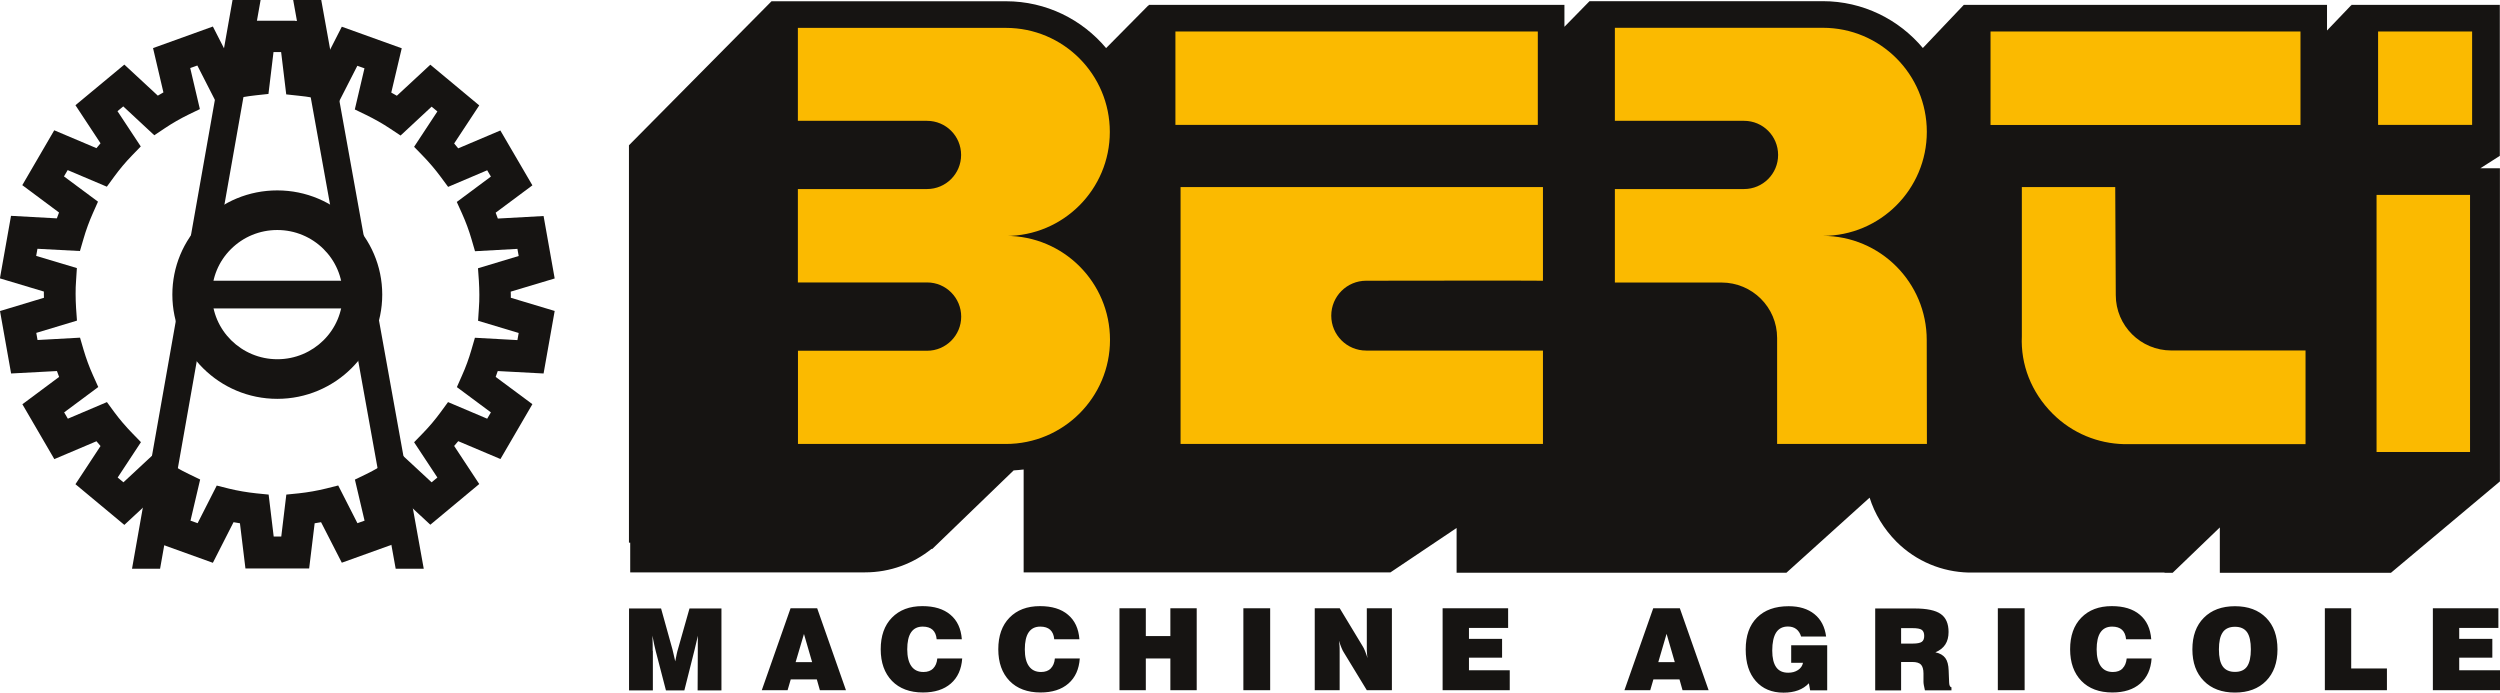
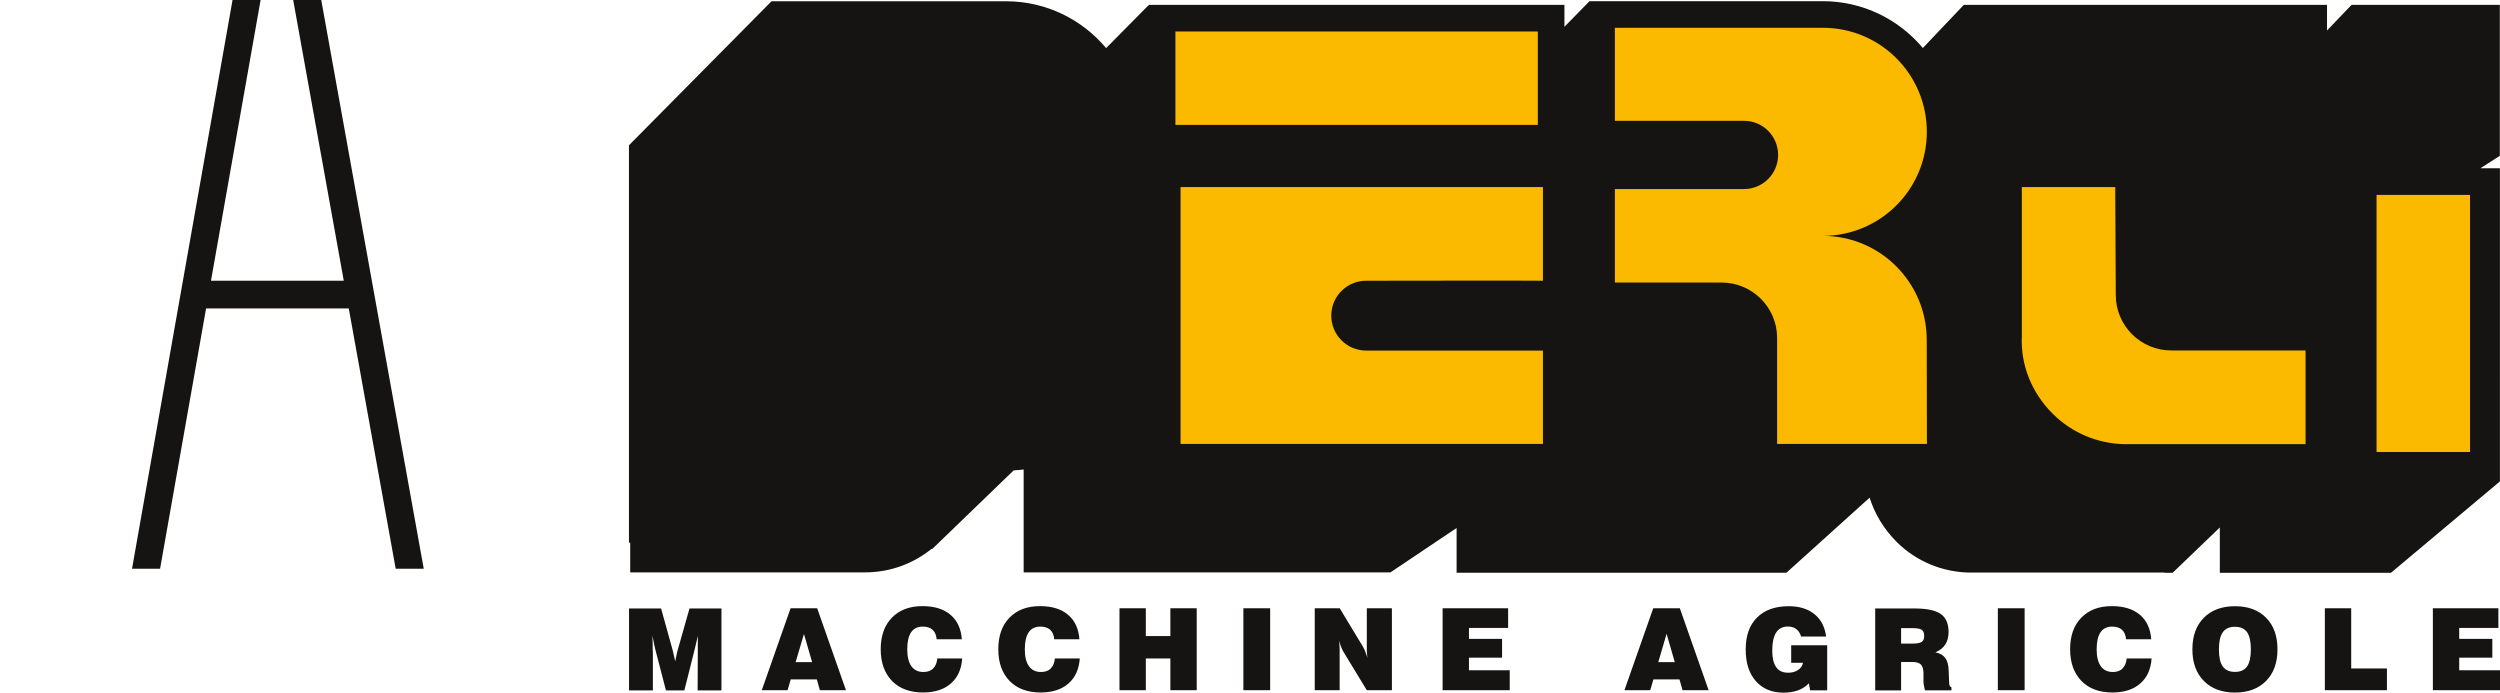
<svg xmlns="http://www.w3.org/2000/svg" id="Livello_1" data-name="Livello 1" viewBox="0 0 277.05 76.75">
  <defs>
    <style>
      .cls-1 {
        fill: none;
      }

      .cls-2 {
        fill: #fbba00;
      }

      .cls-3 {
        fill: #161412;
      }
    </style>
  </defs>
  <g>
    <path class="cls-1" d="M2.7,26.73l-.66,2.6,4.43,2.17.35,2.56-4.45,2.17.11,3.42s5.63,0,5.63.47.35,2.58.35,2.58l-3.61,2.66,1.51,3.15,4.67-1.4,1.62,2.17-1.51,4.47,2.44,1.78,3.92-2.36,2.14,1.27-.12,4.09,2.56,1.86,3.26-4.53s1.86.22,1.86.69,1.05,4.66,1.05,4.66l3.96-.35,1.51-4.19s2.95-.93,2.95-.47,1.59,4.08,1.59,4.08l4.66-1.56,1.75-4.17,3.25,1.1,2.01-2.71-1.21-3.65.99-1.82,5.32.93,1.15-3.03-3.83-3.1,1.4-2.84,4.54.35.35-3.54-3.73-2.17-.12-2.56,4.31-1.73-.82-3.63-4.19-.23-1.28-3.16,3.36-2.9s-1.04-2.68-1.62-2.56c-.58.12-4.63.58-4.63.58l-1.66-1.48,1.44-4.81-2.37-1.44-3.22,2.6-2.25-1.4.58-4.43-3.84-1.28-3.61,3.26-2.56-4.78-4.08.12-2.68,5.35-3.38-4.3-3.03.82.93,4.8-2.61,1.49-3.91-2.8-2.21,1.54,1.4,5.37-2.18,1.6-3.41-1.05-2.1,1.98,3.14,3.93-.7,3.06-4.94.7Z" />
-     <path class="cls-3" d="M32.7,2.3h-5.5s-.44,3.61-.6,5.01c-.24.04-.48.08-.71.13-.64-1.25-2.3-4.5-2.3-4.5l-6.63,2.39s.83,3.55,1.15,4.91c-.21.12-.41.23-.62.36-1.03-.96-3.71-3.44-3.71-3.44l-5.42,4.5s2.01,3.05,2.78,4.22c-.15.17-.3.36-.45.54-1.3-.55-4.68-1.98-4.68-1.98l-3.54,6.08s2.93,2.18,4.07,3.03c-.08.21-.16.43-.24.65-1.41-.08-5.08-.28-5.08-.28l-1.23,6.93s3.52,1.05,4.87,1.46c0,.1,0,.2,0,.3,0,.13,0,.26.01.39-1.35.41-4.87,1.47-4.87,1.47l1.23,6.92s3.67-.2,5.08-.27c.08.21.16.43.24.65-1.14.84-4.07,3.03-4.07,3.03l3.54,6.08s3.38-1.43,4.67-1.98c.15.18.3.36.45.53-.77,1.18-2.78,4.23-2.78,4.23l5.42,4.51s2.68-2.49,3.71-3.45c.21.12.41.24.62.35-.32,1.36-1.16,4.91-1.16,4.91l6.64,2.39s1.66-3.25,2.29-4.5c.24.04.47.08.71.12.17,1.4.61,5.01.61,5.01h7.06s.44-3.61.61-5.01c.24-.04.48-.08.71-.12.63,1.25,2.3,4.49,2.3,4.49l6.64-2.39s-.84-3.54-1.16-4.91c.21-.12.41-.24.62-.35,1.03.95,3.71,3.44,3.71,3.44l5.42-4.51s-2.01-3.05-2.78-4.22c.15-.18.31-.35.45-.53,1.3.55,4.68,1.98,4.68,1.98l3.54-6.08s-2.94-2.18-4.07-3.02c.08-.21.16-.43.23-.65,1.41.07,5.08.27,5.08.27l1.23-6.93s-3.51-1.05-4.86-1.46c0-.1,0-.2,0-.29,0-.13,0-.26-.01-.39,1.35-.41,4.87-1.46,4.87-1.46l-1.23-6.92s-3.67.2-5.07.28c-.08-.22-.16-.43-.24-.65,1.13-.84,4.07-3.03,4.07-3.03l-3.55-6.08s-3.37,1.43-4.67,1.98c-.14-.18-.3-.36-.45-.54.77-1.18,2.78-4.22,2.78-4.22l-5.42-4.51s-2.68,2.49-3.71,3.44c-.21-.12-.41-.24-.62-.35.32-1.37,1.16-4.91,1.16-4.91l-6.64-2.39s-1.66,3.25-2.29,4.49c-.24-.04-.48-.09-.71-.12-.17-1.4-.61-5.01-.61-5.01h-1.55ZM31.16,5.81c.17,1.42.56,4.65.56,4.65l1.39.15c1.02.1,2.03.28,3.01.52l1.35.33s1.48-2.89,2.13-4.17c.38.13.41.15.79.28-.33,1.39-1.07,4.56-1.07,4.56l1.26.61c.92.45,1.81.95,2.65,1.51l1.16.77s2.38-2.22,3.44-3.2c.3.25.33.27.64.53-.79,1.2-2.58,3.92-2.58,3.92l.98,1.01c.71.73,1.37,1.51,1.97,2.32l.82,1.11s3.01-1.27,4.33-1.84c.19.33.21.36.41.7-1.15.86-3.78,2.81-3.78,2.81l.58,1.28c.42.93.77,1.88,1.05,2.84l.39,1.34s3.26-.18,4.7-.26c.07.38.08.41.14.79-1.38.42-4.51,1.36-4.51,1.36l.1,1.4c.03.52.05,1.04.05,1.55,0,.49-.01.98-.05,1.47l-.09,1.4s3.13.94,4.5,1.35c-.06.38-.07.41-.14.79-1.44-.08-4.71-.26-4.71-.26l-.39,1.34c-.28.97-.63,1.93-1.04,2.84l-.57,1.29s2.61,1.94,3.77,2.8c-.2.34-.21.37-.41.7-1.33-.56-4.34-1.84-4.34-1.84l-.82,1.12c-.6.82-1.26,1.6-1.96,2.32l-.98,1.01s1.79,2.71,2.58,3.91c-.31.25-.33.28-.64.53-1.05-.98-3.45-3.2-3.45-3.2l-1.15.77c-.85.56-1.74,1.08-2.64,1.52l-1.26.61s.74,3.16,1.07,4.55c-.38.14-.41.15-.79.28-.65-1.28-2.13-4.18-2.13-4.18l-1.35.34c-.98.24-1.99.42-3.01.53l-1.39.14s-.39,3.23-.56,4.65h-.84c-.17-1.42-.56-4.65-.56-4.65l-1.39-.14c-1.02-.11-2.03-.28-3.01-.52l-1.35-.34s-1.48,2.9-2.12,4.17c-.37-.14-.41-.15-.79-.28.33-1.4,1.07-4.56,1.07-4.56l-1.26-.61c-.92-.44-1.82-.96-2.65-1.51l-1.15-.77s-2.39,2.22-3.44,3.2c-.31-.25-.33-.27-.64-.53.79-1.2,2.58-3.92,2.58-3.92l-.98-1.01c-.71-.73-1.37-1.5-1.97-2.31l-.82-1.12s-3.01,1.28-4.33,1.84c-.2-.34-.22-.36-.41-.7,1.16-.86,3.78-2.81,3.78-2.81l-.58-1.29c-.42-.93-.77-1.89-1.05-2.84l-.39-1.34s-3.27.18-4.71.26c-.07-.38-.07-.41-.14-.79,1.38-.42,4.51-1.36,4.51-1.36l-.1-1.4c-.03-.52-.05-1.04-.05-1.55s.01-.99.05-1.47l.09-1.4s-3.13-.94-4.51-1.35c.07-.38.07-.41.14-.79,1.44.07,4.71.25,4.71.25l.39-1.34c.28-.97.63-1.93,1.04-2.85l.57-1.28s-2.61-1.95-3.77-2.8c.19-.33.21-.37.41-.7,1.32.56,4.34,1.84,4.34,1.84l.82-1.12c.6-.82,1.26-1.61,1.96-2.33l.98-1.01s-1.79-2.71-2.58-3.91c.31-.25.33-.28.64-.53,1.05.97,3.44,3.2,3.44,3.2l1.15-.77c.85-.57,1.74-1.08,2.64-1.52l1.26-.61s-.74-3.16-1.07-4.55c.38-.14.41-.15.79-.28.65,1.27,2.13,4.17,2.13,4.17l1.35-.34c.99-.24,2-.42,3.01-.53l1.39-.15s.39-3.22.56-4.64h.84Z" />
  </g>
  <rect class="cls-3" x="21.7" y="31.11" width="18.07" height="3.07" />
-   <path class="cls-3" d="M22.48,24.51c-2.18,2.18-3.38,5.07-3.38,8.14,0,6.37,5.22,11.55,11.63,11.55s11.63-5.18,11.63-11.55-5.22-11.55-11.63-11.55c-3.12,0-6.05,1.21-8.25,3.41M23.49,32.65c0-1.89.74-3.68,2.09-5.03,1.37-1.37,3.2-2.13,5.15-2.13,3.99,0,7.24,3.21,7.24,7.16,0,3.95-3.24,7.16-7.23,7.16s-7.24-3.21-7.24-7.16" />
  <path class="cls-3" d="M14.63,63.03h3.11L28.88,0h-3.11l-11.14,63.03ZM35.6,0h-3.11l11.36,63.03h3.11L35.6,0Z" />
  <path class="cls-3" d="M277.03,18.65h-2.16l2.16-1.38V.54h-16.45v.09l-.03-.04-2.67,2.79V.54h-40.25l-4.54,4.78c-2.66-3.17-6.64-5.19-11.09-5.19h-20.44s0,0,0,0h-5.41l-2.78,2.84V.54h-46.06s0,.07,0,.07h-.06s-4.67,4.72-4.67,4.72c-2.66-3.17-6.64-5.19-11.09-5.19h-25.45s0,0,0,0h-.54l-15.8,15.96v44.04h.14v3.29h26.03c2.79,0,5.35-.98,7.36-2.6h.09s9.01-8.7,9.01-8.7c.37-.02.74-.06,1.11-.1v11.4h40.65l7.33-4.92v4.96h36.55l9.22-8.32c.56,1.78,1.55,3.44,2.96,4.87,2.22,2.22,5.11,3.36,8.01,3.43h21.69l.05.03h.87l5.23-5.03v5.03s18.96,0,18.96,0l12.08-10.13V18.65Z" />
  <rect class="cls-2" x="130.26" y="3.49" width="40.16" height="10.35" />
-   <path class="cls-2" d="M111.49,26.14c6.37,0,11.52,5.16,11.52,11.53s-5.17,11.53-11.54,11.53h-23.04v-10.33h14.31c2.09,0,3.78-1.7,3.78-3.78s-1.68-3.79-3.78-3.79h-14.32v-10.35h14.31c2.09,0,3.78-1.69,3.78-3.78s-1.68-3.78-3.78-3.78h-14.31V3.09s23.05,0,23.05,0c6.37,0,11.52,5.16,11.52,11.53s-5.16,11.53-11.53,11.53h.01Z" />
-   <rect class="cls-2" x="220.59" y="3.49" width="34.35" height="10.36" />
  <g>
    <path class="cls-2" d="M151.4,38.85c-2.14,0-3.87-1.73-3.87-3.87s1.73-3.87,3.87-3.87c0,0,19.59-.03,19.59,0v-10.38h-40.16v28.47h40.16v-10.35h-19.58Z" />
    <path class="cls-2" d="M213.55,49.2h-16.61v-11.75c0-3.4-2.76-6.14-6.16-6.14h-11.82v-10.36h14.31c2.09,0,3.78-1.69,3.78-3.78s-1.68-3.78-3.77-3.78h-14.32V3.08h23.05c6.37,0,11.52,5.16,11.52,11.53s-5.16,11.53-11.53,11.53h0c6.37,0,11.52,5.17,11.52,11.54l.02,11.53Z" />
  </g>
-   <rect class="cls-2" x="263.54" y="3.49" width="10.42" height="10.35" />
  <path class="cls-2" d="M255.5,38.84v10.38h-20.13c-2.86-.07-5.71-1.19-7.9-3.38-2.38-2.38-3.55-5.46-3.41-8.57v-16.54h10.35l.06,11.97c0,3.4,2.76,6.14,6.16,6.14h14.87Z" />
  <rect class="cls-2" x="263.37" y="21.6" width="10.36" height="28.49" />
  <path class="cls-3" d="M277.05,76.49v-2.21h-4.52v-1.4h3.67v-2.08h-3.67v-1.21h4.34v-2.18h-7.26v9.08h7.43ZM264.52,76.49v-2.41h-3.96v-6.67h-2.92v9.08h6.88ZM244.23,75.46c.84.86,2,1.29,3.45,1.29s2.6-.43,3.45-1.29c.84-.86,1.26-2.02,1.26-3.5s-.42-2.65-1.26-3.5c-.84-.85-1.99-1.28-3.45-1.28s-2.61.43-3.45,1.28c-.85.85-1.27,2.02-1.27,3.5s.42,2.64,1.27,3.5M246.33,70.06c.29-.4.74-.6,1.35-.6s1.05.2,1.34.6c.28.4.42,1.04.42,1.9s-.14,1.49-.42,1.9c-.28.4-.73.6-1.34.6s-1.06-.2-1.35-.6c-.29-.4-.43-1.03-.43-1.89s.14-1.5.43-1.9M235.23,74.08c-.26.26-.62.39-1.08.39-.59,0-1.03-.21-1.34-.64-.3-.42-.46-1.05-.46-1.87s.14-1.47.43-1.89c.29-.42.71-.63,1.29-.63.47,0,.83.12,1.09.35.26.24.41.59.45,1.05h2.79c-.09-1.18-.51-2.09-1.27-2.72-.76-.64-1.79-.95-3.1-.95-1.43,0-2.55.43-3.38,1.28-.83.85-1.24,2.02-1.24,3.5s.42,2.65,1.25,3.51c.83.85,1.98,1.28,3.43,1.28,1.3,0,2.33-.33,3.09-.99.76-.66,1.18-1.59,1.26-2.78h-2.76c-.05.48-.2.85-.47,1.11M224.37,67.41h-2.97v9.08h2.97v-9.08ZM210.68,76.49v-3.13h1.24c.46,0,.78.1.96.29s.28.52.28.99v.91c0,.09.01.22.04.38.03.16.07.35.12.57h2.94v-.34c-.16-.02-.25-.2-.26-.57,0-.01,0-.02,0-.03l-.05-1.26c-.02-.61-.14-1.07-.37-1.38-.23-.31-.6-.53-1.1-.63.5-.21.86-.5,1.1-.87.24-.37.36-.83.36-1.38,0-.93-.29-1.6-.87-2-.58-.41-1.55-.61-2.91-.61h-4.35v9.08h2.88ZM210.68,69.61h1.25c.51,0,.86.06,1.04.19.18.13.27.35.27.67s-.09.53-.27.66c-.18.12-.5.19-.96.19h-1.33v-1.7ZM202.49,76.49v-4.98h-3.99v1.94h1.31c-.07.34-.25.6-.55.8-.3.2-.66.3-1.09.3-.6,0-1.04-.2-1.33-.61-.29-.41-.44-1.02-.44-1.84,0-.89.15-1.56.43-2,.29-.45.73-.67,1.31-.67.36,0,.67.09.92.28.25.19.43.47.54.83h2.77c-.14-1.07-.57-1.9-1.29-2.48-.73-.59-1.68-.88-2.86-.88-1.5,0-2.67.42-3.51,1.26-.84.84-1.25,2.01-1.25,3.53s.37,2.65,1.12,3.51c.75.85,1.77,1.28,3.07,1.28.62,0,1.16-.09,1.62-.26.46-.17.86-.43,1.19-.78l.14.78h1.88ZM182.88,76.49l.35-1.2h2.89l.34,1.2h2.89l-3.19-9.08h-2.95l-3.19,9.08h2.87ZM184.69,70.24l.91,3.14h-1.83l.92-3.14ZM167.31,76.49v-2.21h-4.52v-1.4h3.67v-2.08h-3.67v-1.21h4.34v-2.18h-7.26v9.08h7.43ZM148.46,76.49v-4.25c0-.32,0-.56-.02-.74-.01-.17-.03-.34-.06-.5.09.29.19.55.28.78.09.23.18.4.26.52l2.55,4.19h2.78v-9.08h-2.78v4.29c0,.28,0,.51.02.7.01.19.03.37.06.53-.1-.31-.19-.57-.28-.79-.09-.22-.17-.39-.25-.51l-2.55-4.22h-2.77v9.08h2.77ZM140.76,67.41h-2.97v9.08h2.97v-9.08ZM126.98,76.49v-3.52h2.72v3.52h2.92v-9.08h-2.92v3.08h-2.72v-3.08h-2.92v9.08h2.92ZM116.45,74.08c-.26.26-.62.39-1.08.39-.59,0-1.03-.21-1.34-.64-.31-.42-.46-1.05-.46-1.87s.14-1.47.43-1.89c.29-.42.71-.63,1.29-.63.47,0,.83.12,1.09.35.26.24.41.59.45,1.05h2.79c-.09-1.18-.51-2.09-1.27-2.72-.75-.64-1.79-.95-3.1-.95-1.43,0-2.55.43-3.38,1.28-.83.85-1.24,2.02-1.24,3.5s.42,2.65,1.25,3.51c.83.85,1.98,1.28,3.43,1.28,1.3,0,2.33-.33,3.09-.99.76-.66,1.18-1.59,1.26-2.78h-2.76c-.04.48-.2.85-.46,1.11M103.42,74.08c-.27.26-.62.39-1.08.39-.59,0-1.03-.21-1.34-.64-.3-.42-.46-1.05-.46-1.87s.14-1.47.43-1.89c.29-.42.71-.63,1.29-.63.47,0,.83.12,1.09.35.26.24.41.59.45,1.05h2.79c-.09-1.18-.51-2.09-1.27-2.72-.76-.64-1.79-.95-3.1-.95-1.43,0-2.55.43-3.38,1.28-.83.85-1.24,2.02-1.24,3.5s.42,2.65,1.25,3.51c.83.85,1.98,1.28,3.43,1.28,1.3,0,2.33-.33,3.09-.99.76-.66,1.18-1.59,1.26-2.78h-2.76c-.04.48-.2.85-.46,1.11M87.28,76.49l.35-1.2h2.89l.34,1.2h2.89l-3.19-9.08h-2.95l-3.19,9.08h2.87ZM89.09,70.24l.91,3.14h-1.83l.93-3.14ZM72.33,72.11c0-.17,0-.39,0-.67,0-.28-.02-.61-.03-1,.09.44.16.78.21,1.04.05.26.11.48.16.68l1.13,4.35h2.04l1.12-4.45.02-.08c.14-.55.26-1.07.36-1.53,0,.28,0,.54-.01.8,0,.26,0,.52,0,.79l-.02,4.47h2.64v-9.08h-3.54l-1.29,4.55c-.04.11-.08.29-.13.51-.05.23-.1.49-.16.8-.09-.39-.16-.69-.21-.91-.05-.22-.08-.36-.1-.42l-1.26-4.53h-3.55v9.08h2.64v-4.38Z" />
</svg>